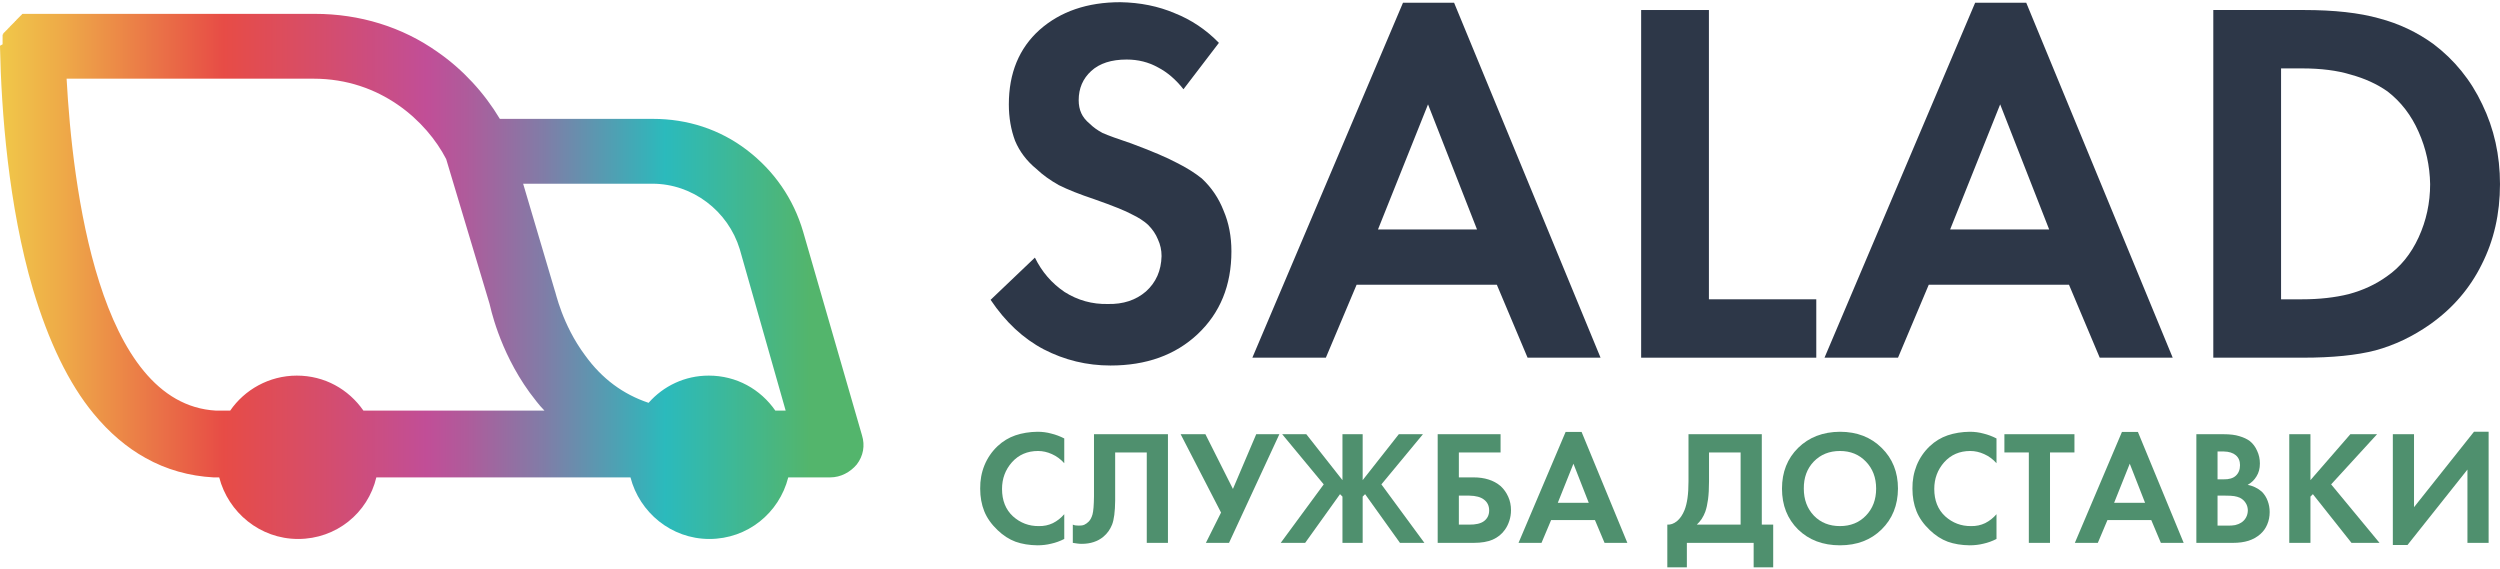
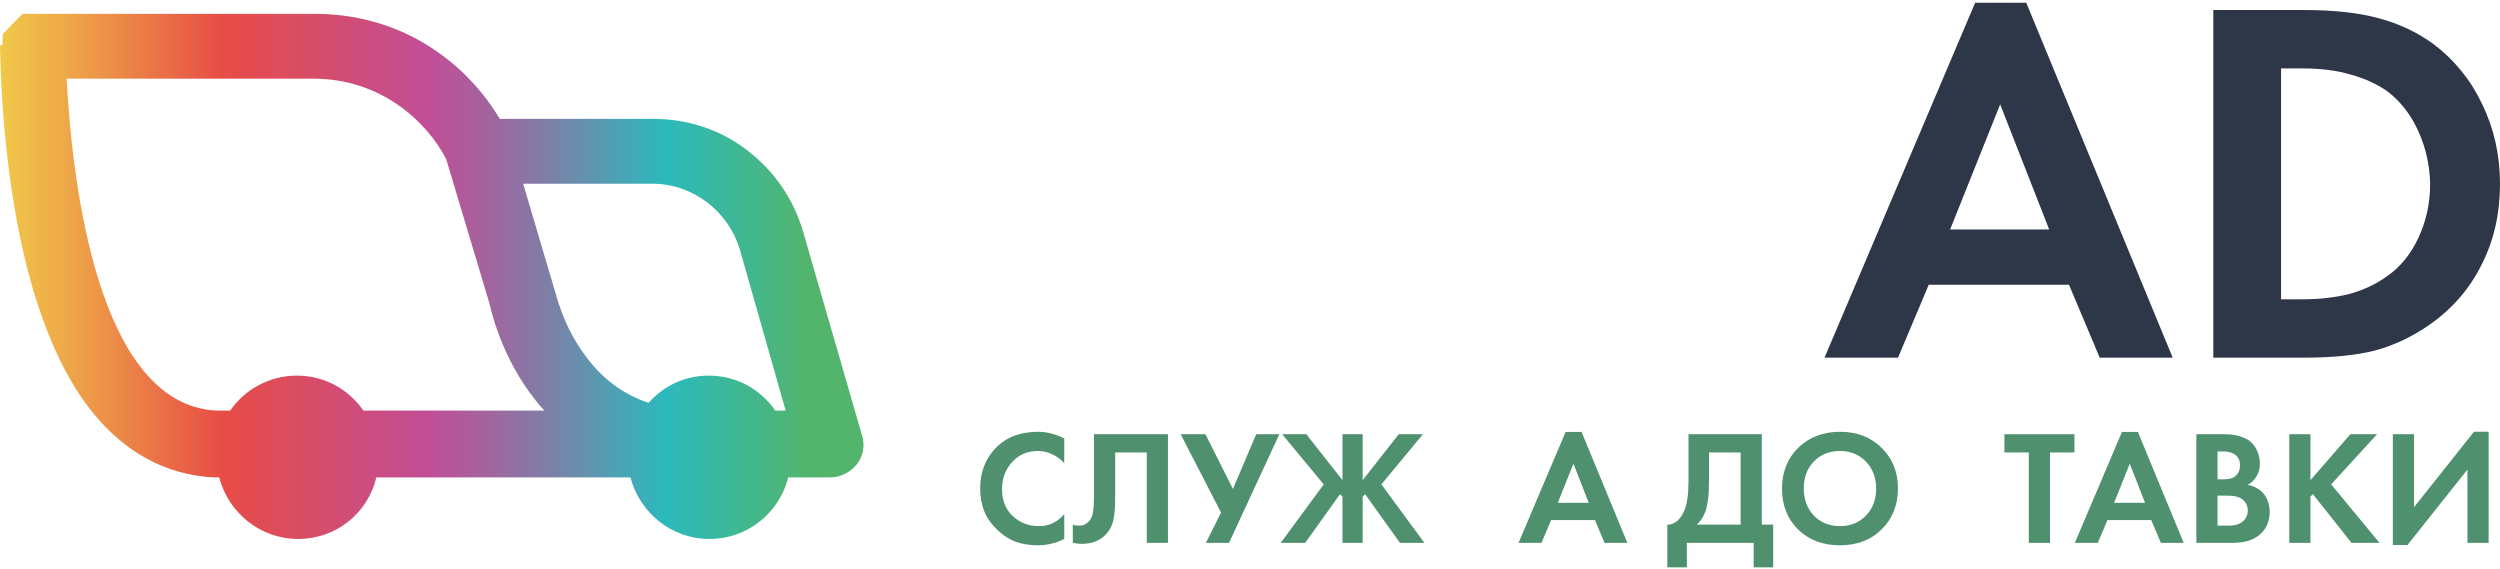
<svg xmlns="http://www.w3.org/2000/svg" width="259" height="59" viewBox="0 0 259 59" fill="none">
  <path d="M0 4.794C0.134 11.511 0.871 21.316 3.417 29.98C5.024 35.353 7.101 39.718 9.714 42.875C11.322 44.823 13.13 46.367 15.073 47.442C17.217 48.651 19.629 49.323 22.107 49.457C22.174 49.457 22.241 49.457 22.308 49.457H22.71C23.648 53.084 26.931 55.837 30.883 55.837C34.836 55.837 38.118 53.151 38.989 49.457H65.317C66.255 53.084 69.538 55.837 73.49 55.837C77.443 55.837 80.725 53.151 81.663 49.457H86.018C87.09 49.457 88.094 48.92 88.764 48.114C89.434 47.24 89.635 46.166 89.3 45.091L83.204 24.003C82.199 20.577 80.189 17.689 77.376 15.54C74.562 13.391 71.212 12.316 67.662 12.316H51.785C50.177 9.63 47.966 7.212 45.353 5.399C41.669 2.78 37.248 1.436 32.625 1.436H3.484H3.417C3.417 1.436 3.417 1.436 3.35 1.436H3.283H3.216H3.149H3.082H3.015H2.948H2.881H2.814H2.747H2.68H2.613H2.546H2.479H2.412H2.345C2.345 1.436 2.278 1.436 2.278 1.503C2.278 1.503 2.211 1.503 2.211 1.571C2.211 1.571 2.144 1.571 2.144 1.638C2.144 1.638 2.077 1.638 2.077 1.705C2.077 1.705 2.01 1.705 2.01 1.772C2.01 1.772 1.943 1.772 1.943 1.839C1.943 1.839 1.876 1.839 1.876 1.906C1.876 1.906 1.809 1.906 1.809 1.974C1.809 1.974 1.742 1.974 1.742 2.041C1.742 2.041 1.675 2.041 1.675 2.108L1.608 2.175C1.608 2.175 1.541 2.175 1.541 2.242L1.474 2.309L1.407 2.377L1.34 2.444L1.273 2.511L1.206 2.578L1.139 2.645L1.072 2.712L1.005 2.78C1.005 2.78 1.005 2.847 0.938 2.847L0.871 2.914C0.871 2.914 0.871 2.981 0.804 2.981C0.804 2.981 0.804 3.048 0.737 3.048C0.737 3.048 0.737 3.115 0.67 3.115C0.67 3.115 0.67 3.182 0.603 3.182C0.603 3.182 0.603 3.25 0.536 3.25C0.536 3.25 0.536 3.317 0.469 3.317C0.469 3.317 0.469 3.384 0.402 3.384C0.402 3.384 0.402 3.451 0.335 3.451V3.518C0.335 3.518 0.335 3.585 0.268 3.585V3.653V3.72V3.787V3.854V3.921V3.988V4.056V4.123V4.19V4.257V4.324V4.391V4.459V4.526V4.593C-4.09286e-06 4.727 0 4.727 0 4.794ZM81.395 42.539H80.323C78.782 40.323 76.304 38.913 73.423 38.913C70.945 38.913 68.734 39.987 67.193 41.733C64.58 40.86 62.37 39.248 60.628 36.831C58.216 33.607 57.546 30.181 57.479 30.114L54.197 19.033H67.595C71.748 19.033 75.433 21.853 76.639 25.816L81.395 42.539ZM6.9 8.152H32.491C39.458 8.152 44.215 12.585 46.224 16.48L50.713 31.458C50.78 31.659 51.651 36.226 54.866 40.659C55.335 41.263 55.804 41.935 56.407 42.539H37.65C36.109 40.323 33.63 38.913 30.749 38.913C27.869 38.913 25.323 40.39 23.849 42.539H22.375C10.183 41.868 7.503 19.234 6.9 8.152Z" fill="url(#paint0_linear_2143_146543)" />
-   <path d="M126.279 4.44L122.607 9.246C121.814 8.238 120.932 7.482 119.96 6.978C118.988 6.438 117.908 6.168 116.72 6.168C115.136 6.168 113.912 6.564 113.048 7.356C112.184 8.148 111.752 9.156 111.752 10.38C111.752 10.884 111.842 11.334 112.022 11.73C112.202 12.126 112.49 12.486 112.886 12.81C113.246 13.17 113.696 13.494 114.236 13.782C114.812 14.034 115.802 14.394 117.206 14.862C119.33 15.654 120.896 16.32 121.904 16.86C122.913 17.364 123.777 17.904 124.497 18.48C125.505 19.416 126.261 20.532 126.765 21.828C127.305 23.088 127.575 24.492 127.575 26.04C127.575 29.568 126.405 32.43 124.065 34.627C121.76 36.786 118.754 37.867 115.046 37.867C112.598 37.867 110.294 37.309 108.134 36.193C106.01 35.077 104.174 33.366 102.626 31.062L107.216 26.688C107.936 28.164 108.962 29.352 110.294 30.252C111.662 31.116 113.156 31.53 114.776 31.494C116.36 31.53 117.674 31.098 118.718 30.198C119.762 29.262 120.302 28.038 120.338 26.526C120.338 25.914 120.212 25.338 119.96 24.798C119.744 24.258 119.402 23.754 118.934 23.286C118.502 22.89 117.944 22.53 117.26 22.206C116.612 21.846 115.316 21.324 113.372 20.64C111.86 20.136 110.636 19.65 109.7 19.182C108.8 18.678 108.026 18.12 107.378 17.508C106.37 16.68 105.632 15.708 105.164 14.592C104.732 13.44 104.516 12.18 104.516 10.812C104.516 7.572 105.578 4.998 107.702 3.09C109.862 1.182 112.652 0.228 116.072 0.228C118.124 0.264 119.996 0.642 121.688 1.362C123.417 2.046 124.947 3.072 126.279 4.44Z" fill="#2D3748" />
-   <path d="M158.257 37.056L155.071 29.496H140.545L137.359 37.056H129.744L145.351 0.282H150.643L165.817 37.056H158.257ZM142.759 23.772H153.019L147.943 10.812L142.759 23.772Z" fill="#2D3748" />
-   <path d="M170.023 1.038H177.043V31.008H188.167V37.056H170.023V1.038Z" fill="#2D3748" />
  <path d="M217.532 37.056L214.346 29.496H199.82L196.634 37.056H189.019L204.626 0.282H209.918L225.092 37.056H217.532ZM202.034 23.772H212.294L207.218 10.812L202.034 23.772Z" fill="#2D3748" />
  <path d="M229.298 1.038H238.694C241.826 1.038 244.418 1.326 246.47 1.902C248.522 2.442 250.394 3.324 252.086 4.548C254.282 6.204 255.974 8.292 257.163 10.812C258.387 13.332 258.999 16.086 258.999 19.074C258.999 22.134 258.369 24.906 257.109 27.39C255.884 29.874 254.102 31.944 251.762 33.6C249.962 34.861 248.072 35.761 246.092 36.3C244.148 36.804 241.646 37.056 238.586 37.056H229.298V1.038ZM236.318 7.086V31.008H238.478C240.278 31.008 241.898 30.828 243.338 30.468C244.814 30.072 246.128 29.46 247.28 28.632C248.684 27.66 249.782 26.31 250.574 24.582C251.366 22.854 251.762 21.018 251.762 19.074C251.726 17.166 251.33 15.366 250.574 13.674C249.818 11.946 248.738 10.542 247.334 9.462C246.254 8.706 244.994 8.13 243.554 7.734C242.15 7.302 240.458 7.086 238.478 7.086H236.318Z" fill="#2D3748" />
  <path d="M110.257 53.271V55.836C109.818 56.061 109.368 56.224 108.907 56.325C108.457 56.438 107.979 56.494 107.472 56.494C106.628 56.483 105.875 56.359 105.211 56.123C104.547 55.875 103.928 55.476 103.354 54.925C102.713 54.317 102.252 53.664 101.97 52.967C101.689 52.269 101.548 51.487 101.548 50.621C101.537 49.766 101.683 48.962 101.987 48.208C102.302 47.443 102.758 46.779 103.354 46.216C103.894 45.71 104.508 45.339 105.194 45.102C105.891 44.866 106.656 44.742 107.489 44.731C107.984 44.731 108.457 44.793 108.907 44.917C109.368 45.029 109.818 45.198 110.257 45.423V47.988C109.886 47.572 109.458 47.257 108.974 47.043C108.502 46.829 108.024 46.722 107.54 46.722C106.437 46.722 105.537 47.111 104.839 47.887C104.153 48.663 103.81 49.586 103.81 50.655C103.81 51.847 104.187 52.793 104.941 53.49C105.706 54.176 106.6 54.514 107.624 54.503C108.142 54.514 108.625 54.413 109.076 54.199C109.526 53.974 109.919 53.664 110.257 53.271Z" fill="#4F906E" />
  <path d="M113.337 44.984H120.999V56.241H118.805V46.874H115.531V51.87C115.52 53.006 115.413 53.833 115.21 54.351C115.008 54.857 114.71 55.273 114.316 55.6C114.023 55.847 113.686 56.033 113.303 56.157C112.932 56.28 112.521 56.342 112.071 56.342C111.914 56.342 111.756 56.331 111.599 56.309C111.441 56.286 111.289 56.264 111.143 56.241V54.351C111.244 54.396 111.346 54.424 111.447 54.435C111.559 54.447 111.666 54.452 111.768 54.452C111.97 54.463 112.156 54.435 112.325 54.368C112.493 54.289 112.645 54.182 112.78 54.047C112.96 53.867 113.095 53.614 113.185 53.288C113.275 52.961 113.326 52.343 113.337 51.431V44.984Z" fill="#4F906E" />
  <path d="M122.314 44.984H124.88L127.732 50.655L130.145 44.984H132.542L127.327 56.241H124.93L126.5 53.102L122.314 44.984Z" fill="#4F906E" />
  <path d="M139.079 44.984H141.172V49.743L144.918 44.984H147.416L143.112 50.182L147.568 56.241H145.036L141.425 51.195L141.172 51.448V56.241H139.079V51.448L138.826 51.195L135.214 56.241H132.683L137.138 50.182L132.834 44.984H135.332L139.079 49.743V44.984Z" fill="#4F906E" />
-   <path d="M148.944 56.241V44.984H155.459V46.874H151.138V49.457H152.657C153.231 49.457 153.749 49.53 154.21 49.676C154.682 49.822 155.104 50.053 155.476 50.368C155.802 50.672 156.061 51.037 156.252 51.465C156.443 51.881 156.539 52.348 156.539 52.866C156.539 53.237 156.483 53.597 156.37 53.946C156.258 54.295 156.106 54.604 155.914 54.874C155.599 55.324 155.177 55.667 154.649 55.904C154.131 56.129 153.473 56.241 152.674 56.241H148.944ZM151.138 51.347V54.351H152.185C152.893 54.362 153.417 54.238 153.754 53.98C154.103 53.709 154.277 53.344 154.277 52.883C154.277 52.41 154.103 52.039 153.754 51.769C153.417 51.499 152.905 51.358 152.218 51.347H151.138Z" fill="#4F906E" />
  <path d="M166.231 56.241L165.236 53.878H160.696L159.7 56.241H157.32L162.198 44.748H163.852L168.594 56.241H166.231ZM161.388 52.089H164.594L163.008 48.039L161.388 52.089Z" fill="#4F906E" />
  <path d="M174.928 44.984H182.522V54.351H183.703V58.773H181.678V56.241H174.759V58.773H172.734V54.351C173.071 54.373 173.403 54.255 173.729 53.996C174.056 53.726 174.32 53.338 174.523 52.832C174.658 52.483 174.759 52.072 174.826 51.6C174.894 51.116 174.928 50.542 174.928 49.879V44.984ZM177.054 46.874V49.879C177.054 50.61 177.02 51.229 176.953 51.735C176.885 52.241 176.79 52.669 176.666 53.018C176.565 53.288 176.441 53.535 176.295 53.76C176.148 53.974 175.98 54.171 175.788 54.351H180.328V46.874H177.054Z" fill="#4F906E" />
  <path d="M190.622 44.731C192.377 44.731 193.817 45.288 194.942 46.402C196.067 47.505 196.63 48.911 196.63 50.621C196.619 52.343 196.05 53.755 194.925 54.857C193.811 55.949 192.377 56.494 190.622 56.494C188.855 56.494 187.409 55.949 186.284 54.857C185.17 53.755 184.614 52.343 184.614 50.621C184.614 48.911 185.17 47.505 186.284 46.402C187.409 45.299 188.855 44.742 190.622 44.731ZM190.622 54.503C191.713 54.503 192.607 54.143 193.305 53.423C194.014 52.691 194.368 51.757 194.368 50.621C194.368 49.485 194.014 48.551 193.305 47.819C192.607 47.088 191.713 46.722 190.622 46.722C189.519 46.722 188.613 47.088 187.904 47.819C187.207 48.551 186.864 49.485 186.875 50.621C186.875 51.757 187.224 52.691 187.921 53.423C188.619 54.143 189.519 54.503 190.622 54.503Z" fill="#4F906E" />
-   <path d="M206.837 53.271V55.836C206.398 56.061 205.948 56.224 205.487 56.325C205.037 56.438 204.559 56.494 204.052 56.494C203.208 56.483 202.455 56.359 201.791 56.123C201.127 55.875 200.508 55.476 199.934 54.925C199.293 54.317 198.832 53.664 198.55 52.967C198.269 52.269 198.129 51.487 198.129 50.621C198.117 49.766 198.264 48.962 198.567 48.208C198.882 47.443 199.338 46.779 199.934 46.216C200.474 45.71 201.088 45.339 201.774 45.102C202.471 44.866 203.237 44.742 204.069 44.731C204.564 44.731 205.037 44.793 205.487 44.917C205.948 45.029 206.398 45.198 206.837 45.423V47.988C206.466 47.572 206.038 47.257 205.554 47.043C205.082 46.829 204.604 46.722 204.12 46.722C203.017 46.722 202.117 47.111 201.419 47.887C200.733 48.663 200.39 49.586 200.39 50.655C200.39 51.847 200.767 52.793 201.521 53.49C202.286 54.176 203.18 54.514 204.204 54.503C204.722 54.514 205.206 54.413 205.656 54.199C206.106 53.974 206.499 53.664 206.837 53.271Z" fill="#4F906E" />
  <path d="M214.913 46.874H212.381V56.241H210.187V46.874H207.656V44.984H214.913V46.874Z" fill="#4F906E" />
  <path d="M223.866 56.241L222.871 53.878H218.331L217.335 56.241H214.955L219.833 44.748H221.487L226.229 56.241H223.866ZM219.023 52.089H222.229L220.643 48.039L219.023 52.089Z" fill="#4F906E" />
  <path d="M227.543 44.984H230.328C231.026 44.984 231.582 45.052 231.999 45.187C232.426 45.31 232.786 45.479 233.079 45.693C233.405 45.952 233.658 46.289 233.838 46.706C234.03 47.111 234.125 47.55 234.125 48.022C234.125 48.54 234.007 48.984 233.771 49.355C233.546 49.727 233.242 50.019 232.859 50.233C233.163 50.289 233.433 50.379 233.67 50.503C233.906 50.615 234.125 50.762 234.328 50.942C234.598 51.212 234.8 51.532 234.935 51.904C235.07 52.264 235.138 52.646 235.138 53.051C235.138 53.513 235.053 53.94 234.885 54.334C234.727 54.717 234.491 55.048 234.176 55.33C233.816 55.645 233.405 55.875 232.944 56.022C232.483 56.168 231.943 56.241 231.324 56.241H227.543V44.984ZM229.737 46.773V49.659H230.362C230.924 49.67 231.346 49.547 231.627 49.288C231.92 49.018 232.066 48.652 232.066 48.191C232.066 47.752 231.92 47.409 231.627 47.161C231.335 46.914 230.919 46.784 230.379 46.773H229.737ZM229.737 51.347V54.452H230.682C231.042 54.463 231.335 54.447 231.56 54.401C231.796 54.345 232.004 54.261 232.184 54.148C232.398 54.013 232.567 53.833 232.691 53.608C232.814 53.383 232.876 53.13 232.876 52.849C232.865 52.556 232.786 52.303 232.64 52.089C232.494 51.864 232.297 51.69 232.049 51.566C231.869 51.487 231.673 51.431 231.459 51.397C231.245 51.364 230.941 51.347 230.547 51.347H229.737Z" fill="#4F906E" />
  <path d="M239.362 44.984V49.743L243.497 44.984H246.265L241.506 50.182L246.518 56.241H243.615L239.615 51.195L239.362 51.448V56.241H237.168V44.984H239.362Z" fill="#4F906E" />
  <path d="M247.898 44.984H250.092V52.545L256.302 44.731H257.821V56.241H255.627V48.647L249.417 56.46H247.898V44.984Z" fill="#4F906E" />
  <defs>
    <linearGradient id="paint0_linear_2143_146543" x1="0.004" y1="28.64" x2="89.5" y2="28.64" gradientUnits="userSpaceOnUse">
      <stop offset="0.003" stop-color="#F0C749" />
      <stop offset="0.076" stop-color="#EEA848" />
      <stop offset="0.235" stop-color="#E85846" />
      <stop offset="0.259" stop-color="#E74C46" />
      <stop offset="0.374" stop-color="#D54D6C" />
      <stop offset="0.494" stop-color="#C14E97" />
      <stop offset="0.539" stop-color="#AF5B9B" />
      <stop offset="0.628" stop-color="#817CA7" />
      <stop offset="0.752" stop-color="#36B2B9" />
      <stop offset="0.77" stop-color="#2BBABC" />
      <stop offset="0.937" stop-color="#53B56C" />
    </linearGradient>
  </defs>
</svg>